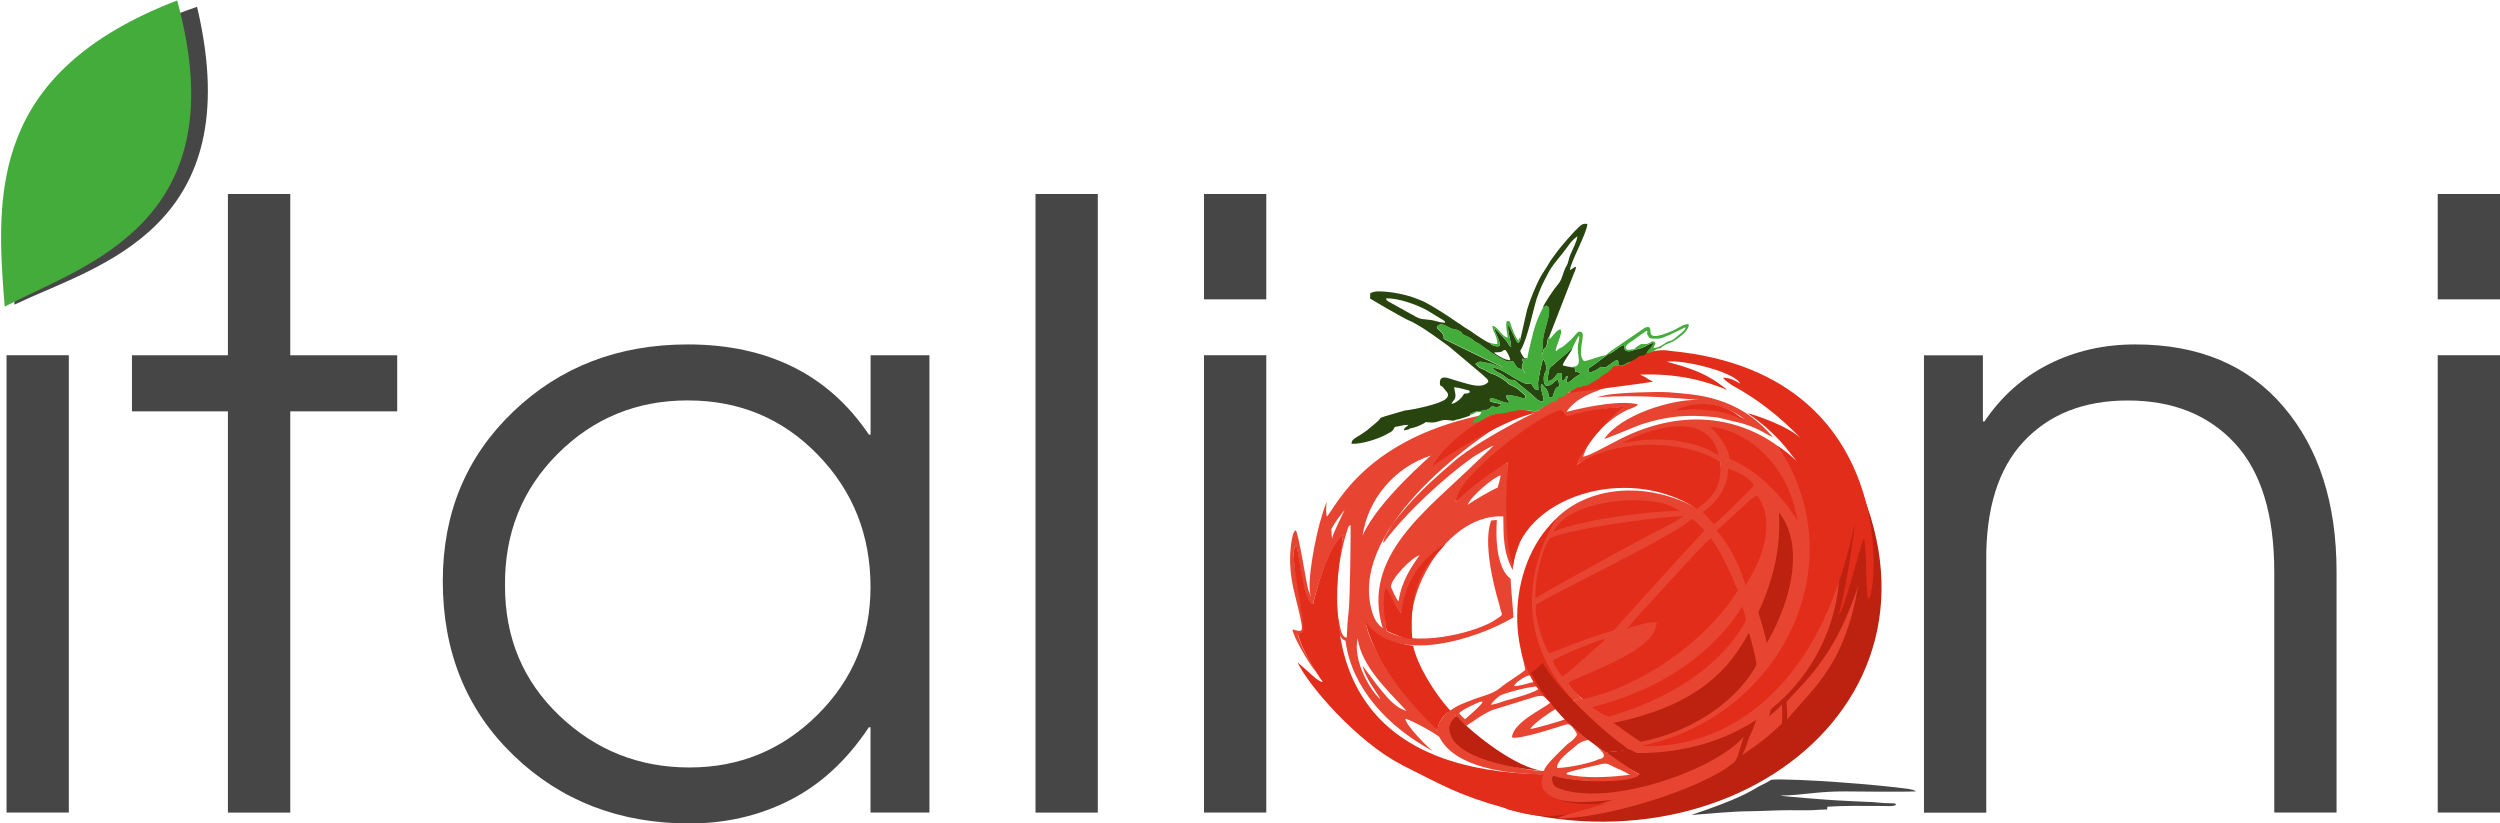
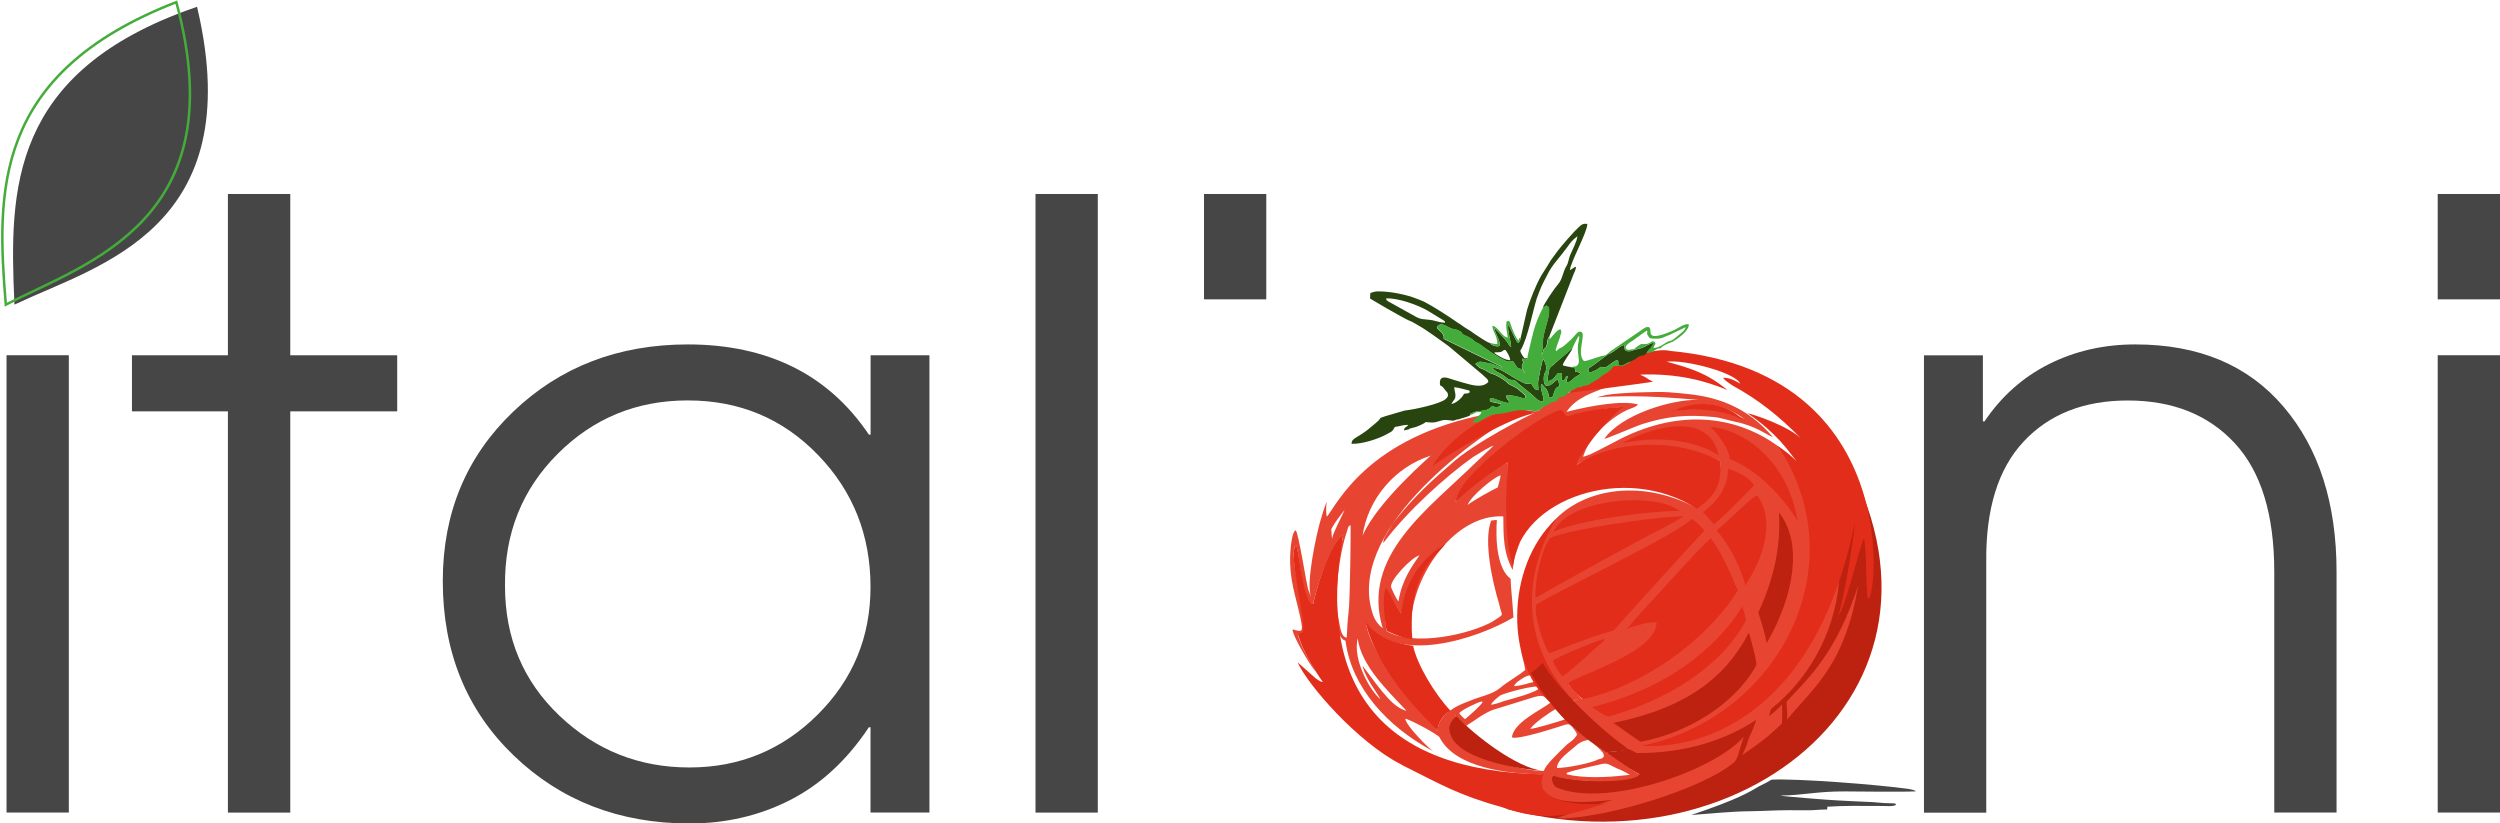
<svg xmlns="http://www.w3.org/2000/svg" width="1521" height="501" viewBox="0 0 1521 501" fill="none">
  <path fill-rule="evenodd" clip-rule="evenodd" d="M118.908 5.907C7.045 44.657 7.132 115.916 10.057 183.231C60.007 159.825 149.429 137.849 118.908 5.907Z" fill="#464646" />
  <path d="M118.908 5.907C7.045 44.657 7.132 115.916 10.057 183.231C60.007 159.825 149.429 137.849 118.908 5.907Z" stroke="#464646" stroke-width="2.712" stroke-miterlimit="22.926" />
  <path d="M1521 118.021H1483.1V182.127H1521V118.021Z" fill="#464646" />
  <path d="M1521 216.122H1483.1V494.352H1521V216.122Z" fill="#464646" />
  <path d="M1170.54 494.409V216.179H1206.39V256.359H1207.39C1217.66 241.102 1230.71 229.485 1246.6 221.51C1262.5 213.535 1280.01 209.547 1299.13 209.547C1337.73 209.547 1367.77 222.16 1389.29 247.43C1410.82 272.7 1421.56 306.163 1421.56 347.904V494.366H1383.66V347.904C1383.66 312.968 1375.63 286.874 1359.56 269.579C1343.49 252.285 1321.83 243.659 1294.5 243.659C1267.87 243.659 1246.78 251.981 1231.23 268.583C1215.69 285.184 1208.09 309.63 1208.44 341.835V494.409H1170.54Z" fill="#464646" />
  <path d="M770.409 118.021H732.51V182.127H770.409V118.021Z" fill="#464646" />
-   <path d="M770.409 216.122H732.51V494.352H770.409V216.122Z" fill="#464646" />
  <path d="M667.899 118.021H630V494.384H667.899V118.021Z" fill="#464646" />
  <path d="M565.467 216.135V494.366H529.62V442.482H528.616C515.299 462.507 499.318 477.245 480.718 486.737C462.118 496.23 441.684 500.998 419.503 500.998C376.801 500.998 341.128 487.171 312.442 459.56C283.756 431.906 269.391 396.58 269.391 353.495C269.391 312.144 283.668 277.815 312.18 250.508C340.692 223.2 376.146 209.547 418.499 209.547C442.731 209.547 464.082 214.141 482.552 223.287C500.977 232.433 516.347 246.173 528.66 264.465H529.664V216.135H565.467ZM418.411 243.616C387.324 243.616 360.951 254.452 339.251 276.168C317.551 297.884 306.897 324.671 307.246 356.529C307.246 388.084 318.249 414.351 340.299 435.373C362.348 456.396 388.721 466.928 419.459 466.928C449.848 466.928 475.828 456.266 497.353 434.897C518.879 413.528 529.62 387.607 529.62 357.093C529.62 325.538 518.967 298.751 497.615 276.731C476.221 254.625 449.848 243.616 418.411 243.616Z" fill="#464646" />
  <path d="M138.656 494.384V250.266H80.279V216.153H138.656V118.021H176.599V216.153H241.657V250.266H176.599V494.384H138.656Z" fill="#464646" />
  <path d="M41.872 216.122H3.973V494.352H41.872V216.122Z" fill="#464646" />
  <path fill-rule="evenodd" clip-rule="evenodd" d="M976.897 457.729C989.209 466.918 987.987 465.791 997.462 470.993C977.988 477.798 951.354 474.504 944.674 471.036C942.403 484.993 926.554 490.845 915.812 490.585C916.511 492.752 917.865 492.275 919.83 492.925C1071.21 531.589 1215.86 404.025 1106.4 252.795C1139.71 361.72 1064.48 450.317 976.897 457.729Z" fill="#BC220F" />
  <path fill-rule="evenodd" clip-rule="evenodd" d="M828.987 325.958C832.218 303.418 848.679 284.217 870.423 277.195C870.99 277.021 837.894 305.022 828.987 325.958ZM809.95 322.013C812.657 316.855 815.495 313.648 818.071 310.18C816.194 314.688 811.173 323.704 810.387 327.821C810.343 326.131 810.037 324.831 809.95 322.013ZM819.599 322.923C820.254 321.06 819.992 320.193 821.695 319.499C821.87 320.8 821.433 365.835 820.429 372.943C819.861 377.061 819.556 383.52 819.381 387.897C815.757 387.724 815.364 381.136 814.578 377.625C811.391 363.104 814.578 337.617 819.599 322.923ZM826.018 388.331C828.114 405.019 844.312 420.189 855.752 432.499C847.762 430.419 841.387 421.793 828.987 405.062C830.602 412.647 838.418 422.27 839.859 425.391C834.445 421.316 822.743 402.158 826.018 388.331ZM1086.9 426.994C1086.99 429.942 1087.64 432.803 1087.21 437.787C1104.63 416.982 1122.18 404.455 1130.61 356.169C1116.64 397.953 1101.4 411.26 1086.9 426.994ZM925.307 250.581C926.049 250.624 926.748 250.711 927.446 250.841L932.205 251.058C932.205 251.058 932.511 251.275 933.297 251.361C930.852 252.271 896.795 269.349 882.867 282.266C874.44 289.461 858.808 303.115 847.325 318.719L842.872 326.174C841.955 327.735 841.649 328.558 841.605 330.422C856.189 310.787 879.854 289.721 896.009 278.192C898.585 276.588 907.099 271.256 908.628 271.213C905.222 274.637 901.511 277.802 898.192 281.096C868.327 310.31 827.939 338.354 841.256 382.262C838.593 380.182 836.541 377.451 835.362 374.027C818.377 324.787 892.167 269.306 925.307 250.581ZM892.953 307.189C894.263 302.421 909.457 289.635 912.994 289.245C913.038 289.808 911.509 295.876 911.16 296.657C909.326 297.22 896.096 304.589 892.953 307.189ZM1078.61 265.925C1056.99 240.568 1031.89 240.092 1015.3 238.661C1008.57 238.098 984.732 238.921 977.484 240.265L971.24 241.739C998.311 239.745 1025.34 242.779 1033.2 243.256C1016.17 242.996 986.173 252.488 976.043 267.009C977.702 266.879 995.429 259.163 999.621 257.863C1014.82 253.138 1026.34 252.141 1042.5 253.702C1047.17 254.135 1051.19 255.696 1055.6 256.563C1068.78 259.207 1075.46 265.058 1078.61 265.925ZM1061.58 255.002C1051.1 249.497 1039.4 247.85 1018.09 249.671C1040.1 242.432 1050.36 247.46 1061.58 255.002ZM907.099 428.772C907.623 427.168 911.247 424.22 912.645 423.18C914.173 422.053 935.437 415.898 936.877 418.239C935.393 421.23 919.412 425.304 914.871 426.561C913.256 427.298 908.715 428.685 907.099 428.772ZM891.294 437.57C890.42 436.877 888.805 435.317 887.8 433.973C888.543 432.152 899.764 426.994 900.899 426.908C902.427 426.778 901.598 426.908 902.035 427.124C901.249 428.945 893.826 435.577 891.294 437.57ZM952.072 437.657C950.282 438.481 933.122 443.552 930.983 443.465C933.297 439.911 943.165 433.106 946.483 431.416C949.758 435.317 950.369 435.403 952.072 437.657ZM997.481 471.033C988.661 466.091 978.881 458.679 968.926 452.048C977.571 458.723 977.309 461.107 972.375 462.017C968.052 464.314 953.425 467.262 947.269 467.218C947.182 461.93 956.22 456.296 959.888 452.785C962.158 451.354 962.638 450.921 966.219 450.184C965.476 448.363 964.254 448.84 956.176 441.862C959.582 446.153 960.062 446.846 958.534 448.32C957.311 450.271 955.39 451.354 953.513 452.828C946.701 459.373 940.458 465.354 939.279 468.952C939.191 468.995 939.148 468.996 939.061 469.039C928.756 469.516 865.794 456.859 886.054 436.053C885.399 435.317 885.093 434.97 884.7 434.45C887.102 437.007 890.901 440.908 892.21 441.515C893.826 440.258 895.005 439.824 898.192 437.527C900.637 435.75 905.571 432.759 908.54 431.806L933.559 424.047C940.458 422.14 939.846 424.567 943.121 427.601C938.449 431.502 920.722 439.391 919.849 448.624C923.909 450.271 947.575 442.382 952.465 440.865C954.692 440.388 954.648 440.648 956.176 441.948C956.002 441.385 944.387 427.991 943.208 427.558L943.121 427.601C942.466 426.388 934.563 415.161 933.559 413.081L934.345 414.641C930.721 415.291 925.962 417.242 921.202 417.459C921.464 415.638 925.219 413.384 926.879 412.344C933.996 408.053 933.908 416.808 925.219 395.179C926.966 403.198 927.228 403.198 927.97 407.533C924.695 410.567 917.142 414.728 912.645 418.542C907.929 422.573 900.55 423.657 894.132 426.431C892.822 426.951 887.015 428.858 882.605 432.109C882.605 432.109 882.648 432.152 882.692 432.239C879.941 432.803 873.697 440.041 874.92 444.809C869.681 437.701 834.401 402.851 830.864 378.231C848.941 404.932 898.367 388.894 920.809 375.631C919.893 362.454 919.238 358.033 919.063 352.138C907.929 343.686 910.811 316.422 910.68 316.292C909.501 316.422 907.973 316.639 907.23 316.725C902.428 329.078 907.973 354.045 912.121 367.612C913.649 375.631 916.181 372.813 907.929 378.231C894.83 385.643 860.424 393.792 843.614 383.953C842.479 378.188 842.479 361.37 843.701 359.116C847.718 365.705 853.482 375.891 858.678 381.916C857.062 354.739 882.954 312.521 914.609 314.168C914.74 325.567 914.435 336.1 920.329 346.763C920.853 339.308 923.429 333.37 925.045 329.425C923.386 332.459 923.211 332.546 920.46 338.484C917.054 334.236 917.36 289.288 917.404 281.486C905.135 286.34 893.084 295.746 885.661 305.412C885.661 290.242 937.227 254.179 950.544 249.627C951.461 250.754 947.182 256.649 949.583 255.869C959.626 252.662 975.344 247.764 985.823 247.85C985.736 248.544 962.507 258.253 958.971 282.916C960.892 281.659 966.393 279.015 969.624 277.671C993.246 269.219 1023.9 269.739 1046.56 280.532C1047.43 295.269 1038.13 304.329 1031.93 308.88C996.346 290.198 960.63 298.39 943.732 318.806C907.187 363.017 936.659 414.424 954.255 426.474C954.735 426.648 961.154 425.217 962.289 425.087C960.28 423.483 953.425 415.725 953.993 415.465C967.179 409.656 1009.14 395.309 1009.05 377.885C1007.48 374.33 996.433 380.095 990.408 381.482C1005.25 367.872 1036.65 331.159 1040.66 327.215C1046.56 335.84 1051.97 345.983 1057.04 358.596C1053.33 365.445 1009.58 411.564 962.245 425.044C960.674 425.477 956.962 426.214 954.342 426.778C977.484 450.574 991.63 455.775 995.822 458.159C1024.99 458.289 1049.35 450.531 1068.48 437.961C1067.25 441.905 1065.86 445.329 1064.63 447.583C1062.84 451.831 1063.11 453.261 1059.92 459.416C1075.99 448.45 1077.95 445.806 1084.02 440.301C1084.41 438.914 1084.41 430.809 1084.06 428.641C1082.49 430.765 1078.34 434.146 1076.38 435.707C1076.64 434.623 1076.99 433.236 1077.34 431.546C1130 389.198 1134.67 307.579 1081.58 271.343C1070.7 263.281 1036.43 242.432 987.264 266.315C986.172 266.792 972.069 274.377 967.616 276.371C965.957 277.021 964.298 277.585 963.162 277.932C966.655 265.492 981.37 252.835 991.194 248.934C993.595 247.98 995.822 247.417 996.477 245.986C986.391 243.516 968.096 246.767 953.076 250.581C958.84 241.782 969.537 238.748 976.654 235.844C963.861 235.844 947.007 238.531 937.794 248.327C935.873 250.364 934.912 250.451 931.856 250.018C930.241 249.801 928.669 249.627 927.097 249.541C927.708 249.194 928.276 248.891 928.843 248.587C926.224 248.847 923.648 249.107 921.115 249.411C915.526 249.584 910.33 250.451 905.527 251.795C831.65 265.708 813.312 307.276 807.243 314.385C806.763 312.564 806.588 308.533 807.199 305.456C805.933 307.709 803.924 314.775 803.095 317.679C800.999 324.961 794.275 355.172 797.724 363.234L796.022 359.03C794.755 355.302 789.996 323.574 788.25 322.62C786.634 323.487 786.066 327.735 785.804 329.122C785.368 331.332 785.062 335.147 784.975 337.314C784.32 352.658 788.119 361.674 791.088 375.587C793.096 385.08 792.354 384.517 786.372 382.913C786.11 386.207 796.72 404.412 800.475 408.66C798.03 404.195 791.437 393.706 789.559 386.034L793.096 385.34C797.724 384.69 782.442 334.583 788.599 331.939C790.957 338.094 791.743 366.572 798.903 367.525C799.296 364.318 808.291 330.899 817.111 325.568C817.198 327.041 816.805 328.428 816.15 329.729C811.871 338.484 804.099 374.244 816.15 388.027C816.805 388.808 816.543 388.591 817.329 389.198C818.682 390.325 818.421 388.721 818.682 390.585C822.568 418.109 843.527 441.905 872.126 457.162C868.982 455.255 855.272 441.211 854.966 437.31C857.28 437.354 874.92 446.89 875.837 448.624C885.617 467.609 918.321 470.773 937.925 471.119C933.646 492.185 966.219 487.981 981.064 486.68C973.467 488.891 953.862 495.089 946.745 497.907C975.038 498.643 1036.25 480.048 1055.42 463.491C1057.91 459.59 1057.6 458.116 1060.88 448.277C1042.24 469.559 975.606 492.055 946.483 478.835C944.911 477.361 943.863 475.237 944.387 471.77C959.757 476.971 995.735 476.234 997.481 471.033ZM953.076 471.033C953.775 469.516 952.465 470.556 954.823 469.689C958.752 468.259 967.921 466.438 972.375 465.311C979.143 463.621 977.396 464.964 986.26 468.562C987.875 469.212 988.836 469.776 990.364 470.686C992.46 471.553 991.587 471.38 988.094 471.77C978.182 472.94 962.9 473.633 953.076 471.033ZM850.862 365.878C849.334 364.274 847.063 359.03 846.321 357.253C845.404 352.961 859.114 338.788 863.611 337.877C859.289 344.076 852.696 353.178 850.862 365.878Z" fill="#E74532" />
  <path fill-rule="evenodd" clip-rule="evenodd" d="M1029.25 315.522C1023.36 323.541 945.292 360.818 934.856 367.666C932.324 372.304 939.877 395.017 942.628 397.401C950.269 394.843 966.206 387.778 981.75 383.617C981.925 383.184 1030.87 329.176 1036.98 322.848C1034.01 319.207 1032.01 317.69 1029.25 315.522ZM917.479 281.367C916.518 296.06 915.383 308.891 917.566 331.473C918.308 335.374 919.007 340.402 920.622 344.087C924.508 303.602 988.823 281.15 1032.44 309.584C1039.95 303.993 1048.12 298.228 1046.63 280.5C1017.95 265.242 979.436 268.753 959.569 282.667C957.604 279.893 979.305 252.586 987.906 247.601C985.854 247.601 983.846 247.861 981.75 247.818C971.577 249.161 964.46 249.855 954.592 253.019C952.19 253.799 951.448 250.592 950.575 249.465C940.27 248.815 884.295 291.249 885.692 305.25C898.18 293.2 913.331 283.317 917.479 281.367ZM859.756 392.936C846.963 390.986 837.488 387.518 830.459 377.375C837.925 409.364 866.742 436.454 874.995 444.777C873.728 441.309 878.444 433.594 882.636 432.597C872.55 421.847 862.158 404.249 859.756 392.936ZM804.829 414.912C803.213 414.869 801.816 413.568 800.419 412.658C799.458 411.834 789.547 402.949 789.46 402.949C795.616 416.732 825.831 451.452 852.334 465.019C852.552 465.192 853.382 465.669 853.6 465.755C877.571 477.762 887.177 483.657 914.684 491.372C947.737 502.989 963.281 491.372 979.174 488.641C965.246 490.289 931.931 489.768 939.004 471.087C839.41 469.483 800.681 416.559 817.185 325.492C808.278 330.216 799.458 363.505 798.978 367.449C792.603 366.626 790.944 337.672 788.674 331.863C782.692 334.421 795.878 383.01 792.341 384.744L789.634 385.958C792.429 395.884 800.026 408.367 804.829 414.912ZM871.414 283.837C875.562 280.283 913.287 255.793 933.284 251.372C914.116 241.533 880.103 267.063 871.414 283.837ZM1010.74 321.894C1011.75 321.461 1024.15 314.482 1024.28 314.135C1008.21 313.832 946.034 323.498 942.672 327.832C936.603 337.195 933.503 356.613 934.245 363.808C936.428 362.335 1002.66 325.318 1010.74 321.894ZM1044.36 322.848C1050.04 328.786 1057.81 341.529 1061.91 356.18C1081.48 325.665 1074.01 307.07 1068.9 301.392C1065.45 302.562 1057.46 311.405 1044.36 322.848ZM1036.02 311.578C1039.86 315.566 1038.86 314.395 1042.48 318.86C1044.84 318.21 1061.17 301.565 1067.24 295.237C1063.22 289.299 1055.85 286.698 1051.35 285.094C1051.39 298.878 1041.04 308.154 1036.02 311.578ZM953.631 415.432C954.504 416.819 959.045 422.974 963.106 425.315C997.905 418.033 1037.68 390.769 1057.46 359.041C1053.49 349.158 1046.98 335.244 1040.74 327.009C1033.71 333.987 1007.25 362.942 989.435 382.49C995.853 380.713 1000.61 378.676 1007.82 378.502C1007.9 395.233 969.612 407.5 953.631 415.432ZM1021.7 310.884C1007.55 299.138 954.373 303.082 945.03 323.628C959.351 316.693 1004.02 310.668 1021.7 310.884ZM944.375 428.132C945.99 427.742 957.43 427.092 957.211 426.095C919.924 386.218 930.927 341.746 946.732 315.696C914.902 345.257 916.212 406.156 944.375 428.132ZM843.689 383.877C850.631 387.041 854.08 388.255 859.276 388.905C856.001 349.375 873.51 338.972 879.361 330.953C862.682 340.576 853.949 357.263 852.552 373.431C850.107 369.703 845.522 361.511 843.427 357.523C840.021 362.421 843.296 382.88 843.689 383.877ZM974.458 391.202C975.244 390.595 975.943 389.945 976.161 388.775C973.148 388.905 945.161 400.521 944.68 402.082C946.034 405.593 948.785 409.277 950.4 411.531C952.54 411.228 971.184 393.673 974.458 391.202ZM1052.18 279.156C1075.41 288.172 1092.09 313.745 1093.66 317.126C1087.98 280.63 1060.87 261.255 1040.56 259.651C1045.93 264.766 1052.48 274.041 1052.18 279.156ZM968.564 430.256C971.751 432.12 977.078 436.541 979.436 435.848C1038.77 418.293 1057.77 386.174 1062.31 377.332C1061.57 374.341 1061.09 371.74 1059.95 368.966C1049.6 386.174 1023.19 416.429 968.564 430.256ZM986.946 269.707C1013.97 263.855 1035.54 270.184 1045.63 277.119C1039.47 247.254 998.778 262.468 986.946 269.707ZM1017.03 250.072C1038.9 247.904 1050.91 250.462 1060.47 255.62C1053.14 247.514 1037.51 241.229 1017.03 250.072ZM954.81 238.975C954.897 239.019 1004.45 232.777 1005.68 232.17C1001.31 230.263 1003.45 230.393 997.818 227.922C1020.57 227.012 1038.12 231.823 1050.96 237.328C1038.21 226.665 1028.08 224.021 1014.02 220.034C1025.15 218.647 1056.11 226.752 1058.73 233.427C1055.58 231.52 1052.66 229.916 1048.34 229.786C1049.6 231.91 1052 232.95 1053.88 234.424C1070.3 243.527 1082.13 252.802 1097.06 268.06C1089.03 259.001 1064.49 251.415 1063.27 251.459C1080.69 263.248 1087.94 274.128 1093.09 280.76C1089.12 277.032 1088.81 276.469 1081.61 271.311C1129.55 343.176 1083.48 436.151 998.604 453.792C1028.03 455.829 1103.35 442.393 1128.63 317.343C1127.8 326.965 1122.34 362.811 1118.37 374.428C1122.21 371.914 1131.03 333.684 1134.09 327.269C1135.88 337.411 1134.92 351.325 1136.14 362.378C1138.41 382.88 1168.01 227.619 1016.11 213.489C998.691 209.371 954.155 236.115 954.81 238.975Z" fill="#E32D1B" />
  <path fill-rule="evenodd" clip-rule="evenodd" d="M998.013 451.269C1025.48 446.371 1054.99 429.163 1068.44 404.933C1069.27 403.46 1065.73 390.846 1064.03 384.908C1052.9 405.714 1034.08 429.12 981.596 439.783C983.255 440.996 996.572 450.446 998.013 451.269Z" fill="#BC220F" />
  <path fill-rule="evenodd" clip-rule="evenodd" d="M1065.29 493.545C1072.89 493.459 1080.09 492.938 1087.99 492.938C1091.97 492.938 1095.85 492.939 1099.83 492.982C1103.8 493.025 1107.42 492.462 1111.53 492.505C1111.96 491.378 1111.66 490.858 1111.66 490.815C1121.31 490.121 1132.75 490.294 1142.79 490.338C1147.94 490.294 1151.78 490.901 1153.53 489.644C1152.92 488.821 1153.97 488.777 1149.82 488.691C1144.19 488.647 1141.74 487.997 1136.24 487.867C1129.78 487.694 1124.19 487.217 1117.82 486.957C1113.97 486.827 1083.89 484.486 1083.1 484.009C1096.55 483.923 1105.46 481.409 1122.62 481.496C1133.4 481.539 1156.28 481.929 1165.76 481.452C1164.67 480.585 1162.57 480.282 1161.22 479.978C1141.39 477.248 1093.23 473.563 1077.82 474.343C1075.24 475.861 1075.03 476.034 1069.92 478.548C1069.83 478.591 1069.7 478.678 1069.61 478.721C1069.57 478.765 1069.39 478.851 1069.35 478.895C1064.98 481.409 1057.91 486.177 1028.92 495.843C1041.06 495.019 1053.11 493.632 1065.29 493.545Z" fill="#464646" />
  <path fill-rule="evenodd" clip-rule="evenodd" d="M886.298 435.757C886.08 435.41 881.627 439.181 881.67 443.559C882.718 461.417 922.844 467.962 938.082 468.829C923.106 467.181 897.345 447.763 886.298 435.757Z" fill="#BC220F" />
  <path fill-rule="evenodd" clip-rule="evenodd" d="M977.074 457.753C984.758 456.929 985.806 457.06 991.657 456.149C975.545 446.05 944.807 416.055 938.738 403.269C934.11 407.17 937.297 405.306 931.402 409.337C946.728 437.944 966.114 450.298 977.074 457.753Z" fill="#BC220F" />
  <path fill-rule="evenodd" clip-rule="evenodd" d="M945.835 221.204C944.263 223.371 942.953 222.158 942.473 225.235C941.774 229.613 941.556 228.92 941.512 231.91C945.049 231.52 945.922 229.18 947.843 227.012L949.983 227.056C950.812 229.093 950.026 228.833 950.201 230.35C950.245 230.653 949.503 229.96 950.638 231.694C951.642 231.304 951.511 231.434 952.21 230.393C953.126 229.05 951.991 229.83 953.389 228.703C953.869 229.353 953.869 228.876 953.476 230.35C953.214 231.347 953.127 231.043 953.127 232.604C955.397 232.561 956.27 231.217 957.493 230.133C958.017 229.613 958.715 229.223 959.589 228.703C960.243 228.313 961.117 227.966 961.553 227.272C960.637 226.319 959.851 226.406 958.41 226.189L957.929 223.111C954.873 223.588 953.563 222.938 950.769 222.288C950.943 220.251 955.397 214.789 956.663 212.145C954.742 212.318 956.095 211.885 953.825 214.312L945.835 221.204ZM994.038 212.752L994.126 212.492C993.602 213.142 993.995 212.925 993.121 213.359C992.685 213.575 992.554 213.532 992.074 213.619C987.271 214.269 988.668 211.452 988.144 209.935C985.175 210.151 981.464 215.266 977.403 215.743L977.49 216.133L970.941 221.074C967.186 224.065 965.439 223.415 966.837 226.536C968.539 226.579 970.635 225.409 971.814 224.672C975.395 222.418 972.731 223.285 976.704 223.632C979.106 222.375 981.769 219.47 984.214 218.994L984.52 219.774C984.869 221.031 984.345 223.285 987.358 222.114C988.843 221.551 990.283 220.424 992.03 219.991L993.296 219.34C993.383 219.297 993.471 219.254 993.558 219.21C994.082 218.907 994.606 218.69 995.086 218.387C995.872 217.91 995.741 217.823 996.396 217.346C998.798 215.699 999.627 217.216 1001.77 214.833L1004.3 212.579C1004.69 210.325 1005.78 211.408 1006.22 208.461C1003.78 208.981 1002.16 210.195 1000.37 211.061C998.186 212.058 996.484 212.535 994.038 212.752ZM925.226 205.34C925.051 206.727 924.746 207.724 923.742 208.721C922.519 207.681 922.519 207.334 921.82 205.947L917.76 197.408C916.668 200.095 919.332 207.464 919.375 211.148L918.327 210.195C917.192 208.808 917.803 208.721 914.441 205.08C912.651 203.129 911.123 201.482 909.158 199.532C909.115 202.219 913 206.944 912.345 210.455C910.992 210.888 910.424 210.801 909.071 210.368C907.586 209.891 907.106 209.588 906.582 208.678C905.185 208.634 899.683 204.776 898.548 204.083C896.933 203.129 896.409 202.566 894.837 201.482C893.396 200.485 892.13 199.922 890.689 198.925C889.99 198.405 889.554 198.015 888.899 197.581C888.156 197.061 887.72 196.888 886.934 196.368C881.869 192.77 871.434 186.052 866.631 183.668C865.102 182.931 863.531 182.367 861.871 181.717C855.977 179.29 846.066 177.339 839.647 177.296C836.198 177.253 836.416 177.426 833.709 178.293L833.534 181.63C834.102 181.934 833.84 181.847 834.539 182.237L843.184 187.309C846.066 188.912 855.584 194.46 857.985 195.327C859.863 196.021 861.347 197.191 863.094 198.101C867.766 200.615 876.935 207.464 881.345 210.585L902.041 228.009C904.53 230.567 905.316 230.437 905.491 232.387C901.561 236.592 894.749 234.034 889.161 232.517C886.454 231.78 884.096 230.957 881.432 230.133C877.241 228.833 875.494 230.133 876.149 234.381C878.332 235.551 878.289 236.245 879.817 237.979C879.904 238.065 880.515 238.759 880.559 238.846C881.476 240.579 880.734 241.75 879.424 242.877C875.887 245.867 859.907 249.248 854.623 249.768L842.878 253.193C837.857 254.883 841.394 253.669 837.289 257.137C831.22 262.208 831.57 262.165 824.802 266.326C823.623 267.063 822.182 267.973 822.313 270.01C828.426 270.271 838.25 267.193 843.664 264.202C847.594 262.035 846.764 262.772 848.511 259.998C848.554 259.911 848.642 259.824 848.685 259.738C852.222 259.304 853.095 258.481 856.85 258.481C855.147 260.518 854.449 259.651 854.187 261.862L857.025 261.255C857.898 260.518 857.33 260.908 858.728 260.475C861.085 259.824 861.304 259.954 864.055 258.697C870.298 255.88 864.273 256.964 871.608 257.05C874.141 257.094 876.848 255.447 879.467 255.49C880.515 255.49 882.437 255.837 883.703 255.923C885.493 256.053 885.144 255.187 887.502 255.1C889.51 254.276 893.265 253.669 894.662 252.499C894.968 250.549 894.313 252.022 895.928 251.155C897.762 250.159 899.945 250.202 901.604 249.985C905.752 249.422 906.233 248.555 907.892 247.038C909.944 247.298 908.329 248.165 910.905 247.688C913.699 247.168 913.001 245.911 913.001 245.781L907.412 244.524C906.32 243.874 906.626 244.48 906.32 243.093C907.106 242.486 905.49 242.443 908.285 242.443C909.158 242.443 915.926 245.521 917.891 245.174C918.502 242.487 916.362 244.134 916.493 240.579C922.563 240.363 925.182 242.53 928.064 242.313C928.195 239.886 926.711 239.756 925.313 238.325C924.265 237.285 922.781 236.115 921.689 235.638L917.847 233.644C917.236 233.211 916.712 232.517 916.188 232.084C914.572 230.697 910.119 228.139 907.848 227.402C906.582 226.969 906.8 227.229 905.622 226.492C902.259 224.368 902.827 225.019 900.164 223.762L897.588 221.464C900.557 219.08 901.343 220.381 906.145 221.118C909.42 221.594 910.905 223.025 914.136 223.675L912.739 222.808C906.626 220.121 878.376 206.164 878.332 206.164C878.332 204.777 878.463 204.907 877.983 203.736L877.022 202.306C874.796 199.879 873.005 199.445 875.101 197.971C876.979 196.671 878.9 197.841 881.345 199.142L882.655 199.792C884.663 200.659 885.231 199.835 888.331 201.656C890.47 202.913 888.418 202.913 891.038 203.996C893.789 205.167 895.055 205.903 897.195 207.724C898.766 209.068 898.592 208.027 902.041 210.758C902.958 211.495 902.347 211.061 903.395 211.755C904.705 212.622 905.316 213.099 906.364 213.922L912.608 217.91C916.101 219.254 915.926 220.684 920.467 219.817C920.772 220.164 920.729 220.077 921.078 220.597C921.165 220.684 921.34 221.031 921.384 221.118C923.741 224.975 923.043 223.545 925.27 224.498C927.016 225.279 926.449 226.362 927.933 227.576C926.754 225.235 925.182 223.848 926.23 221.248L926.711 221.204C926.754 221.204 927.191 221.464 927.278 221.551C926.536 219.514 926.23 220.641 926.274 218.17C927.365 218.734 928.719 219.73 929.243 217.693C928.457 218.04 928.588 218.04 927.584 218.083C926.973 217.433 925.139 214.789 925.051 213.879C924.92 212.015 924.833 213.749 925.444 212.579C929.592 204.907 932.343 190.256 934.919 181.674C935.618 179.897 936.098 178.51 936.753 176.819C937.364 175.215 938.15 173.482 938.936 171.921L941.338 167.283C944.088 161.388 949.241 156.274 952.996 151.072C955.703 147.345 956.227 146.391 959.676 143.747C959.632 146.478 956.227 152.806 955.179 155.493C954.349 157.617 954.131 160.131 953.083 161.735C950.856 165.203 950.725 169.754 948.018 172.788C945.966 175.085 939.242 184.881 938.587 187.352L939.853 186.572C939.94 186.485 940.071 186.398 940.159 186.355C940.246 186.312 940.421 186.312 940.464 186.138C940.508 185.965 940.683 185.965 940.77 185.921C942.211 187.742 942.298 185.445 942.429 189.302C942.604 193.854 938.499 202.696 938.587 208.504C938.63 212.839 938.063 213.402 937.495 216.913C937.976 216.003 938.281 214.876 938.718 213.706C939.809 210.715 939.198 213.142 940.464 211.235C941.338 209.935 941.338 207.247 941.687 206.25L942.385 204.95C942.429 204.733 942.516 204.733 942.647 204.603L956.925 167.933C957.667 165.679 958.759 164.553 958.803 162.255C957.318 162.645 956.925 163.469 955.135 164.379C955.397 159.568 965.658 141.58 965.745 136.205C963.387 136.075 962.863 136.075 960.549 138.156C957.711 140.67 950.288 149.252 947.8 152.503L943.477 158.398C943.04 159.048 942.604 159.915 942.123 160.651L937.583 167.89C934.526 173.221 930.727 182.714 929.025 188.652L925.226 205.34ZM879.205 196.324C874.315 196.194 874.315 194.894 868.072 194.417C866.15 194.287 864.491 194.114 862.876 193.42C861.784 192.987 861.566 192.77 860.824 192.38L844.668 183.408C842.834 182.02 843.839 183.191 843.358 181.5C850.956 181.37 861.784 185.271 868.115 188.739L877.896 194.677C879.337 195.717 878.813 195.024 879.205 196.324ZM909.202 214.356C910.512 214.269 912.084 214.486 913.306 214.052C914.834 213.489 914.048 213.012 915.882 212.882C916.974 214.182 918.764 217.303 918.808 219.124C916.057 219.124 913.35 217.433 910.992 216.046C910.861 215.959 909.857 215.309 909.813 215.266C909.158 214.616 909.464 215.136 909.202 214.356ZM892.523 239.366C892.173 239.409 891.3 239.452 890.733 239.539C889.423 242.443 885.275 245.607 883.004 245.737C883.921 243.874 885.144 243.267 885.406 241.663C885.799 239.322 884.838 238.065 884.751 235.551C886.366 235.725 888.375 236.158 890.078 236.635C894.619 237.892 893.658 237.155 894.269 238.542C893.833 238.976 894.226 238.759 893.483 239.062C892.785 239.452 893.309 239.236 892.523 239.366ZM935.967 237.328C934.744 237.198 933.959 237.242 932.867 235.421L932.561 234.945C932.168 234.294 932.125 234.338 931.775 233.644C926.929 233.124 929.156 233.948 925.182 232.04C923.261 231.13 921.34 229.96 919.637 228.92C917.279 227.446 910.555 222.981 908.241 224.022C908.94 225.105 908.809 224.672 909.944 225.582C910.905 226.362 910.643 226.276 911.865 226.796C916.755 228.963 916.668 231.434 920.641 231.173C921.733 231.087 923.13 232.734 923.785 233.384L931.994 240.059C934.701 242.313 935.618 244.48 939.111 244.177C939.416 241.229 937.059 236.982 937.495 234.641C937.67 233.774 937.452 234.294 937.888 233.687C938.761 234.121 938.281 234.034 938.849 234.554L940.77 236.678C943.39 240.969 940.901 240.969 943.477 242.01C945.442 240.926 944.438 241.316 945.748 238.109C946.883 235.421 946.708 236.115 948.848 234.901L947.887 230.827C945.835 231.65 944.787 233.471 943.04 234.338L940.77 234.641C938.936 234.424 938.892 228.833 939.766 227.099C940.202 226.232 940.071 226.882 940.29 226.189C941.338 223.111 940.464 221.898 939.809 220.164C939.198 218.604 940.071 219.124 938.761 218.734C937.888 220.684 936.185 229.57 935.88 231.65C935.618 233.427 935.967 235.465 935.967 237.328Z" fill="#28450F" />
  <path fill-rule="evenodd" clip-rule="evenodd" d="M1074.85 391.294C1091.35 362.946 1097.2 330.264 1082.31 311.843C1083.45 332.258 1079.56 351.287 1069.78 372.612C1071.09 377.337 1073.32 383.232 1074.85 391.294Z" fill="#BC220F" />
  <path fill-rule="evenodd" clip-rule="evenodd" d="M955.286 223.419C957.033 224.199 954.631 223.939 958.168 223.679L958.386 226.107C959.827 226.323 960.613 226.237 961.53 227.19C961.093 227.927 960.22 228.231 959.565 228.621C958.692 229.141 957.993 229.531 957.469 230.051C956.291 231.178 955.417 232.522 953.103 232.522C953.103 231.005 953.234 231.265 953.452 230.268C953.802 228.794 953.845 229.271 953.365 228.621C951.924 229.704 953.06 228.967 952.186 230.311C951.488 231.351 951.619 231.221 950.614 231.611C949.479 229.878 950.221 230.571 950.178 230.268C950.047 228.751 950.789 229.011 949.959 226.973L947.82 226.93C945.899 229.097 945.026 231.438 941.489 231.828C941.533 228.837 941.795 229.531 942.449 225.153C943.279 222.552 950.964 217.308 956.465 212.236C957.164 210.979 959.696 204.911 960.788 204.347C960.919 206.558 960.482 207.165 960.22 208.812C958.648 217.004 964.368 223.289 955.286 223.419ZM935.987 237.333C935.987 235.469 935.638 233.389 935.856 231.611C936.162 229.531 937.865 220.645 938.738 218.695C940.048 219.085 939.218 218.521 939.786 220.125C940.441 221.859 941.358 223.116 940.266 226.15C940.048 226.844 940.179 226.237 939.742 227.06C938.869 228.837 938.869 234.385 940.747 234.602L943.017 234.299C944.764 233.432 945.811 231.611 947.864 230.788L948.824 234.862C946.685 236.076 946.816 235.382 945.724 238.07C944.414 241.234 945.419 240.887 943.454 241.971C940.878 240.974 943.366 240.931 940.747 236.639L938.826 234.516C938.302 234.039 938.782 234.082 937.865 233.649C937.472 234.255 937.647 233.735 937.472 234.602C937.035 236.943 939.393 241.191 939.087 244.138C935.594 244.441 934.678 242.274 931.97 240.02L923.762 233.345C923.107 232.695 921.71 231.048 920.618 231.135C916.601 231.438 916.688 228.924 911.842 226.757C910.619 226.237 910.881 226.323 909.921 225.543C908.742 224.59 908.917 225.066 908.218 223.983C910.532 222.942 917.212 227.407 919.614 228.881C921.317 229.964 923.238 231.091 925.159 232.001C929.132 233.909 926.949 233.085 931.752 233.605C932.101 234.299 932.145 234.255 932.538 234.906L932.844 235.382C933.979 237.246 934.765 237.203 935.987 237.333ZM938.738 187.226C936.817 190.651 934.11 197.196 933.018 201.487C932.407 203.957 929.22 216.484 929.351 217.568C928.827 219.605 927.473 218.565 926.382 218.044C926.338 220.515 926.644 219.388 927.386 221.425C927.298 221.339 926.862 221.122 926.818 221.079L926.338 221.122C925.334 223.679 926.862 225.11 928.041 227.45C926.556 226.28 927.168 225.153 925.377 224.373C923.151 223.376 923.849 224.806 921.491 220.992C921.448 220.905 921.229 220.558 921.186 220.472C920.836 219.952 920.924 220.038 920.574 219.692C916.077 220.602 916.208 219.128 912.715 217.784L906.471 213.797C905.38 213.016 904.812 212.496 903.502 211.629C902.454 210.936 903.066 211.369 902.149 210.633C898.699 207.902 898.874 208.942 897.302 207.598C895.163 205.778 893.897 205.041 891.146 203.871C888.526 202.787 890.535 202.787 888.439 201.53C885.382 199.71 884.771 200.533 882.763 199.666L881.453 199.016C879.051 197.759 877.086 196.545 875.209 197.846C873.113 199.319 874.903 199.71 877.13 202.18L878.091 203.611C878.571 204.738 878.44 204.608 878.44 206.038C878.527 206.038 909.179 221.079 912.846 222.682L914.243 223.549C911.056 222.899 909.571 221.469 906.253 220.992C901.407 220.255 900.621 218.955 897.695 221.339L900.271 223.636C902.935 224.893 902.367 224.286 905.729 226.367C906.908 227.104 906.69 226.887 907.956 227.277C910.183 228.014 914.68 230.571 916.296 231.958C916.82 232.392 917.343 233.085 917.955 233.519L921.797 235.512C922.889 235.989 924.373 237.116 925.421 238.2C926.862 239.63 928.303 239.76 928.172 242.188C925.246 242.404 922.67 240.28 916.601 240.454C916.47 243.965 918.653 242.361 917.998 245.048C916.034 245.395 909.266 242.318 908.393 242.318C905.598 242.318 907.214 242.361 906.428 242.968C906.733 244.355 906.428 243.791 907.519 244.398L913.108 245.655C913.108 245.742 913.807 247.042 911.012 247.562C908.436 248.039 910.052 247.216 908 246.912C906.34 248.473 905.86 249.296 901.712 249.86C900.053 250.076 897.87 250.033 896.036 251.03C894.42 251.897 895.075 250.423 894.77 252.374C898.219 251.377 896.342 250.596 901.319 250.726C900.926 251.983 900.14 252.504 899.223 253.371C898.132 254.411 897.084 254.758 896.56 255.754C896.167 257.185 896.647 256.275 895.556 257.228C900.795 256.838 899.573 256.621 901.756 255.451C906.209 253.11 905.336 252.33 912.279 251.723C919.745 251.073 921.622 248.516 931.97 249.946C933.804 250.206 934.721 250.38 936.468 249.513C938.302 248.646 936.599 249.599 937.909 248.256C939.262 246.825 939.742 247.952 943.235 245.265C945.157 243.791 945.768 245.005 947.034 243.965C948.431 242.794 946.685 242.361 950.221 241.494C954.5 240.454 950.745 240.237 957.251 237.16L958.474 236.466C960.002 235.556 960.002 235.556 961.879 235.556C963.888 234.125 964.237 234.992 966.158 234.255L972.751 230.311C973.363 229.791 972.97 230.138 973.363 229.748C975.371 227.754 977.118 227.754 979.956 224.936C981.353 223.593 980.829 222.812 983.361 222.682C987.771 222.466 985.37 223.723 989.649 221.555C990.129 221.339 990.129 221.339 990.478 221.209C991.177 220.862 990.871 221.079 991.483 220.602C991.963 220.212 991.701 220.385 992.05 219.952C990.26 220.385 988.863 221.512 987.378 222.076C984.366 223.203 984.89 220.992 984.54 219.735L984.235 218.955C981.79 219.475 979.126 222.379 976.725 223.593C972.751 223.289 975.415 222.379 971.834 224.633C970.656 225.37 968.56 226.54 966.857 226.497C965.416 223.376 967.206 224.026 970.961 221.035L977.511 216.094C973.45 216.267 966.857 219.518 963.713 219.692C958.954 215.357 965.11 203.264 962.098 201.964C959.827 201.01 959.172 203.307 955.941 206.471C954.806 207.598 951.357 210.676 950.352 211.239C949.174 211.716 948.344 212.063 947.121 213.45C945.724 213.71 946.728 212.02 948.737 206.125C949.13 205.518 949.13 204.521 949.436 203.567C949.654 202.874 949.872 203.481 949.872 202.094C949.959 196.719 943.41 206.038 942.755 206.471L942.842 204.478C942.755 204.564 942.624 204.608 942.58 204.824L941.882 206.125C941.533 207.122 941.533 209.809 940.659 211.109C939.349 213.016 940.004 210.589 938.913 213.58C938.476 214.707 938.171 215.877 937.69 216.787C938.258 213.32 938.825 212.713 938.782 208.379C938.694 202.57 942.799 193.728 942.624 189.177C942.493 185.319 942.406 187.616 940.965 185.796C940.834 185.839 940.703 185.839 940.659 186.013C940.616 186.186 940.441 186.186 940.354 186.229C940.266 186.273 940.135 186.359 940.048 186.446L938.738 187.226ZM977.38 215.747C981.44 215.227 985.152 210.156 988.121 209.939C988.601 211.456 987.247 214.23 992.05 213.623C992.53 213.58 992.662 213.58 993.098 213.363C993.971 212.973 993.622 213.146 994.102 212.496C992.181 212.28 990.653 213.45 989.518 212.41C987.509 210.372 992.836 207.642 993.273 207.295L997.115 204.478C997.726 204.044 998.338 203.567 998.993 203.134C999.866 202.57 1000.04 202.354 1000.87 201.834C1001.74 201.227 1001.7 201.097 1002.4 201.573C1001.31 202.96 1003.01 204.911 1003.88 205.821C1006.15 206.081 1008.99 206.298 1011 205.648C1011.57 205.474 1012.7 204.998 1013.49 204.651C1014.36 204.261 1015.02 204.044 1016.06 203.611L1025.5 199.059C1025.32 200.793 1023.27 202.224 1021.83 203.437C1014.67 209.679 1017.59 205.691 1012.57 209.115C1010.61 210.416 1008.6 211.586 1005.98 211.759C1006.59 209.332 1007.86 209.549 1006.63 207.945C1004.76 206.731 1003.75 209.679 1000.22 209.332C998.076 209.115 997.988 209.506 995.238 211.456C994.583 211.933 995.15 211.456 994.452 212.106C994.364 212.193 994.277 212.496 994.19 212.41C994.146 212.323 994.015 212.626 993.928 212.713C996.417 212.496 998.119 212.02 1000.22 211.066C1002.05 210.199 1003.66 208.985 1006.07 208.465C1004.01 212.886 1003.27 211.456 1001.66 214.837C1006.98 214.534 1007.2 211.586 1010.3 211.976C1011.35 209.982 1017.46 208.032 1017.64 207.902C1021.04 205.951 1027.64 201.227 1027.5 197.326C1024.67 196.632 1021.65 199.536 1017.03 201.487C997.464 209.679 1007.81 198.236 1001.92 198.973C1000.83 199.103 997.683 201.487 996.81 202.094L979.912 213.623C979.868 213.667 979.781 213.753 979.694 213.797L977.38 215.747ZM906.602 208.639C907.126 209.549 907.607 209.852 909.091 210.329C910.401 210.763 910.969 210.849 912.366 210.416C913.021 206.948 909.135 202.18 909.179 199.493C911.143 201.487 912.671 203.09 914.462 205.041C917.824 208.725 917.212 208.812 918.348 210.156L919.396 211.109C919.308 207.425 916.689 200.1 917.78 197.369L921.841 205.908C922.539 207.295 922.539 207.642 923.762 208.682C924.722 207.685 925.072 206.731 925.246 205.301C923.805 206.081 924.46 205.431 923.937 207.295C922.146 205.778 919.92 199.883 919.177 197.629C918.479 195.549 918.741 195.115 916.689 195.418C915.772 198.843 917.3 203.524 917.3 205.474C914.898 204.694 914.724 204.087 912.628 201.79C911.274 200.316 910.183 198.669 908 198.149C907.738 201.357 911.012 204.044 911.012 209.332C910.095 209.289 909.702 209.332 908.786 209.159L906.602 208.639Z" fill="#44AC3B" />
-   <path fill-rule="evenodd" clip-rule="evenodd" d="M107.27 1.297C-4.768 44.772 -2.018 117.114 3.528 185.339C53.347 159.679 143.248 134.019 107.27 1.297Z" fill="#44AC3B" />
  <path d="M107.27 1.297C-4.768 44.772 -2.018 117.114 3.528 185.339C53.347 159.679 143.248 134.019 107.27 1.297Z" stroke="#44AC3B" stroke-width="1.537" stroke-miterlimit="22.926" />
</svg>